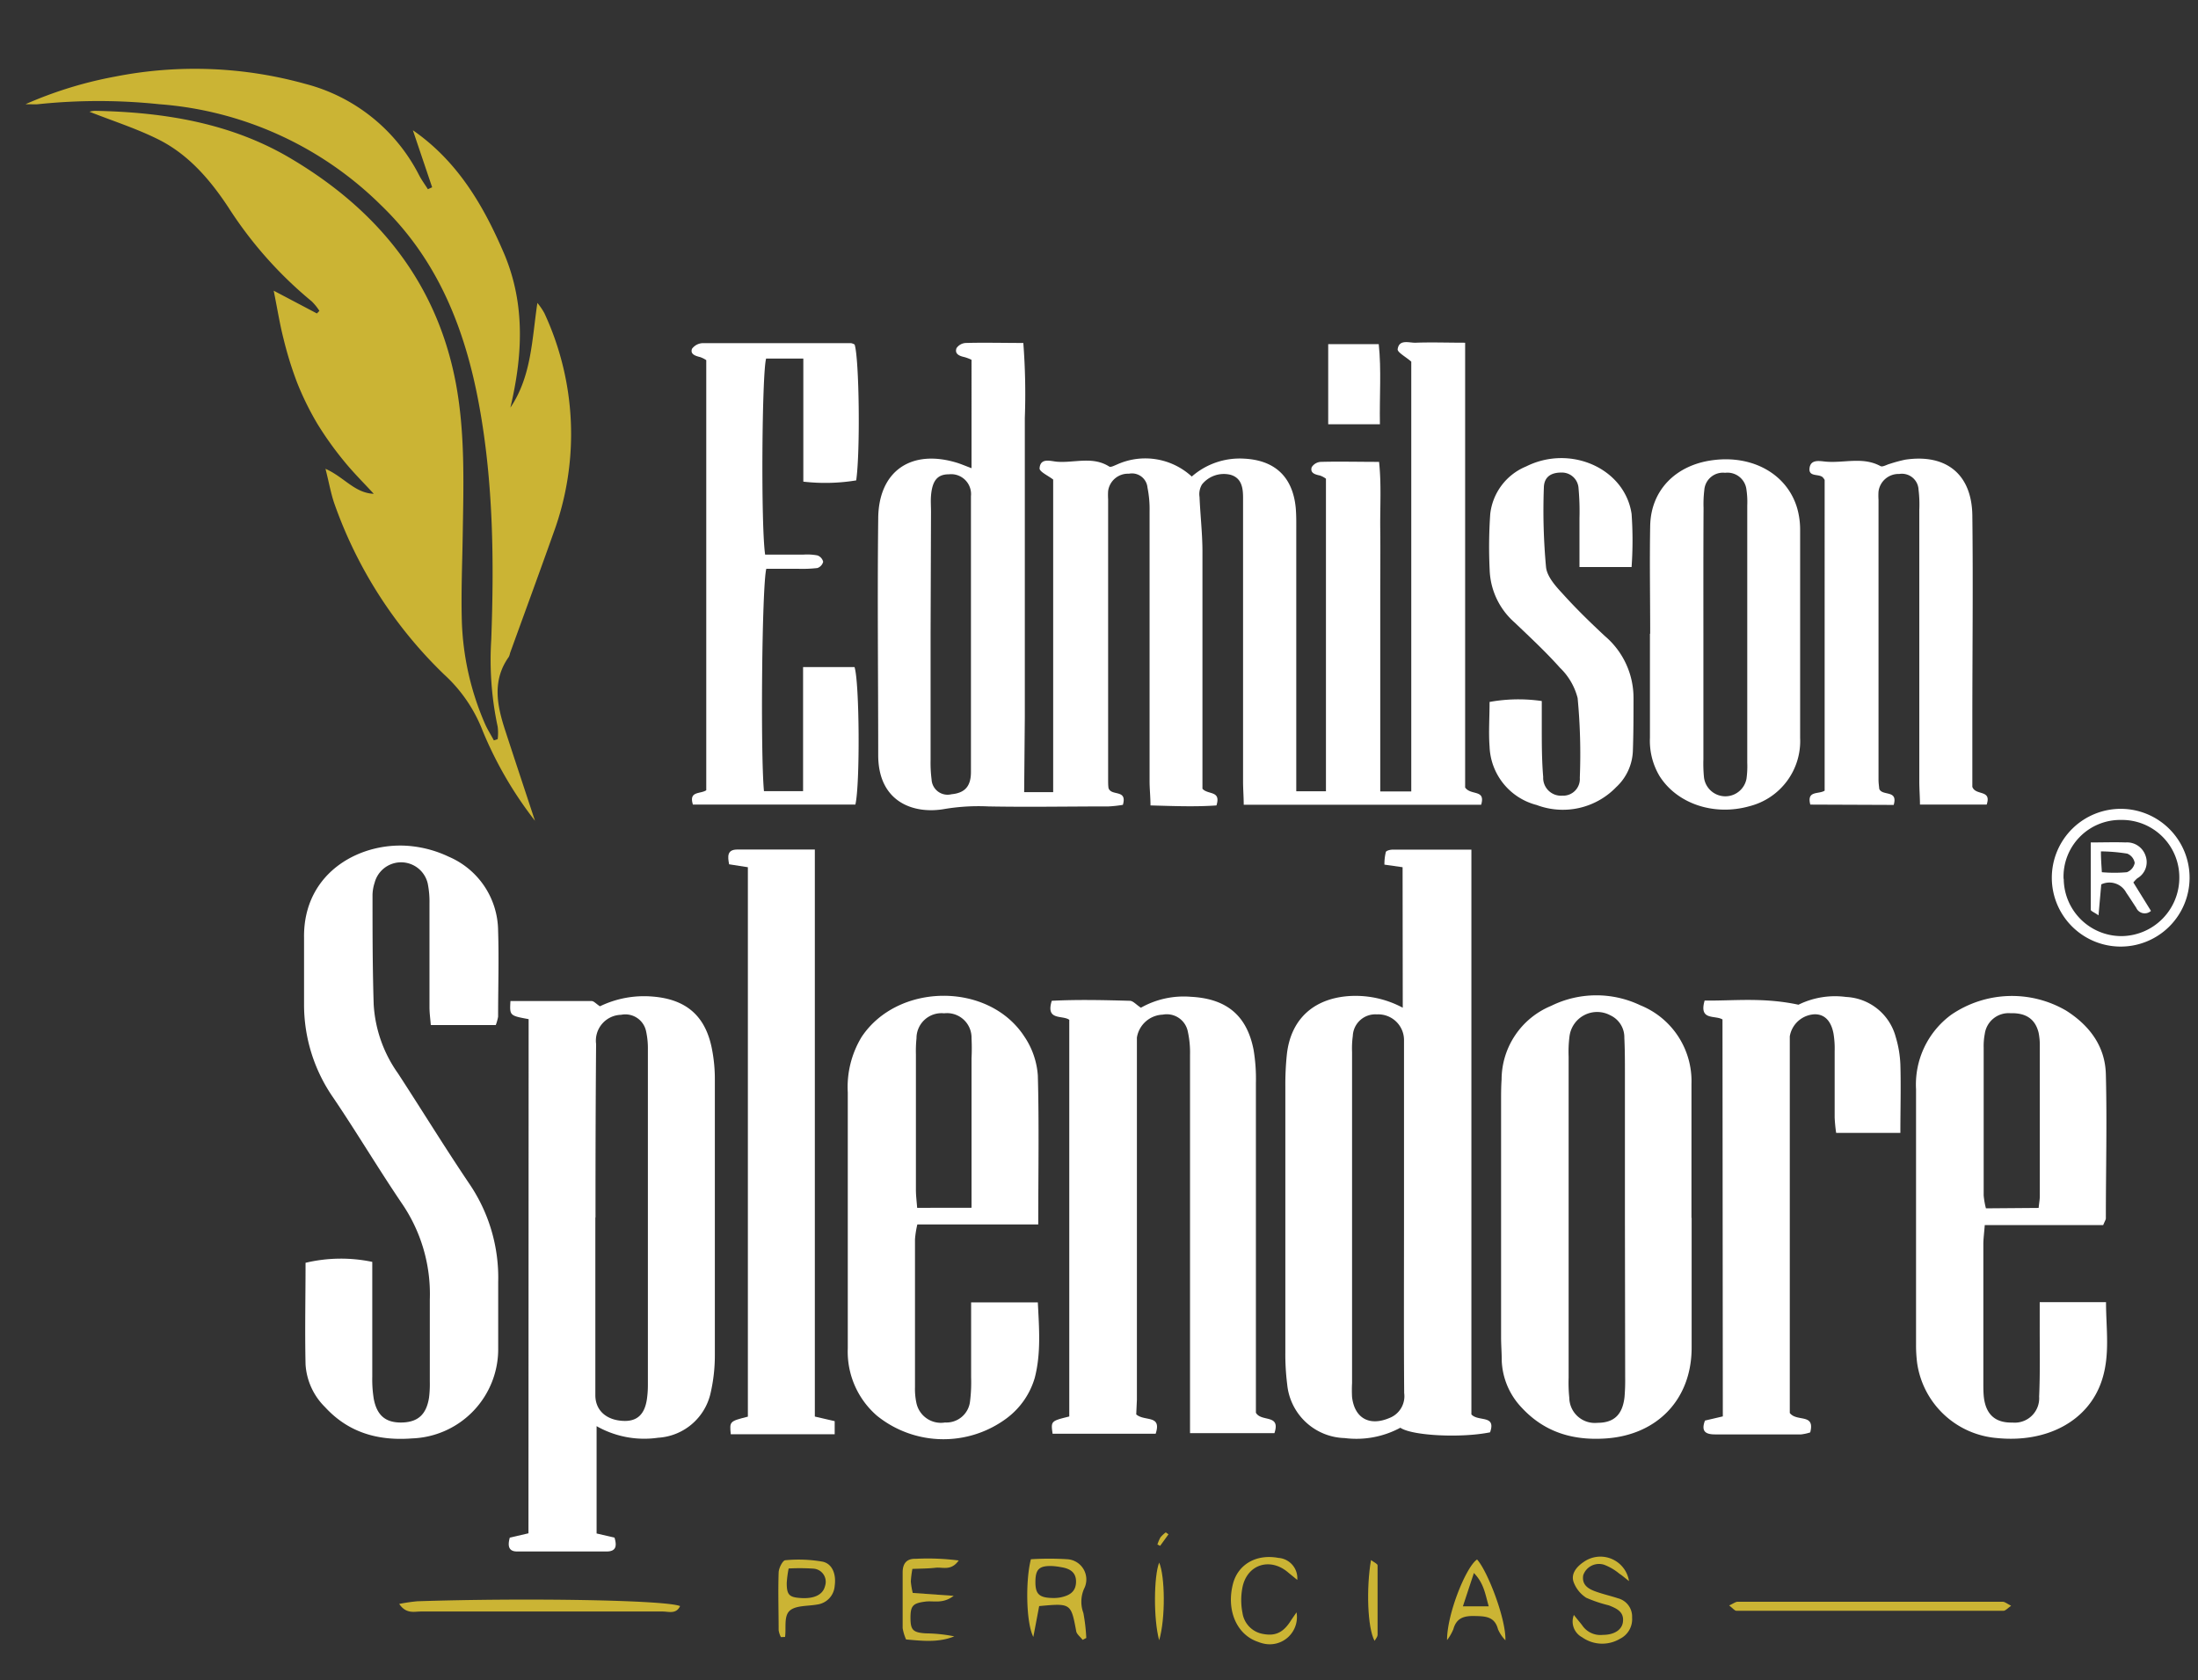
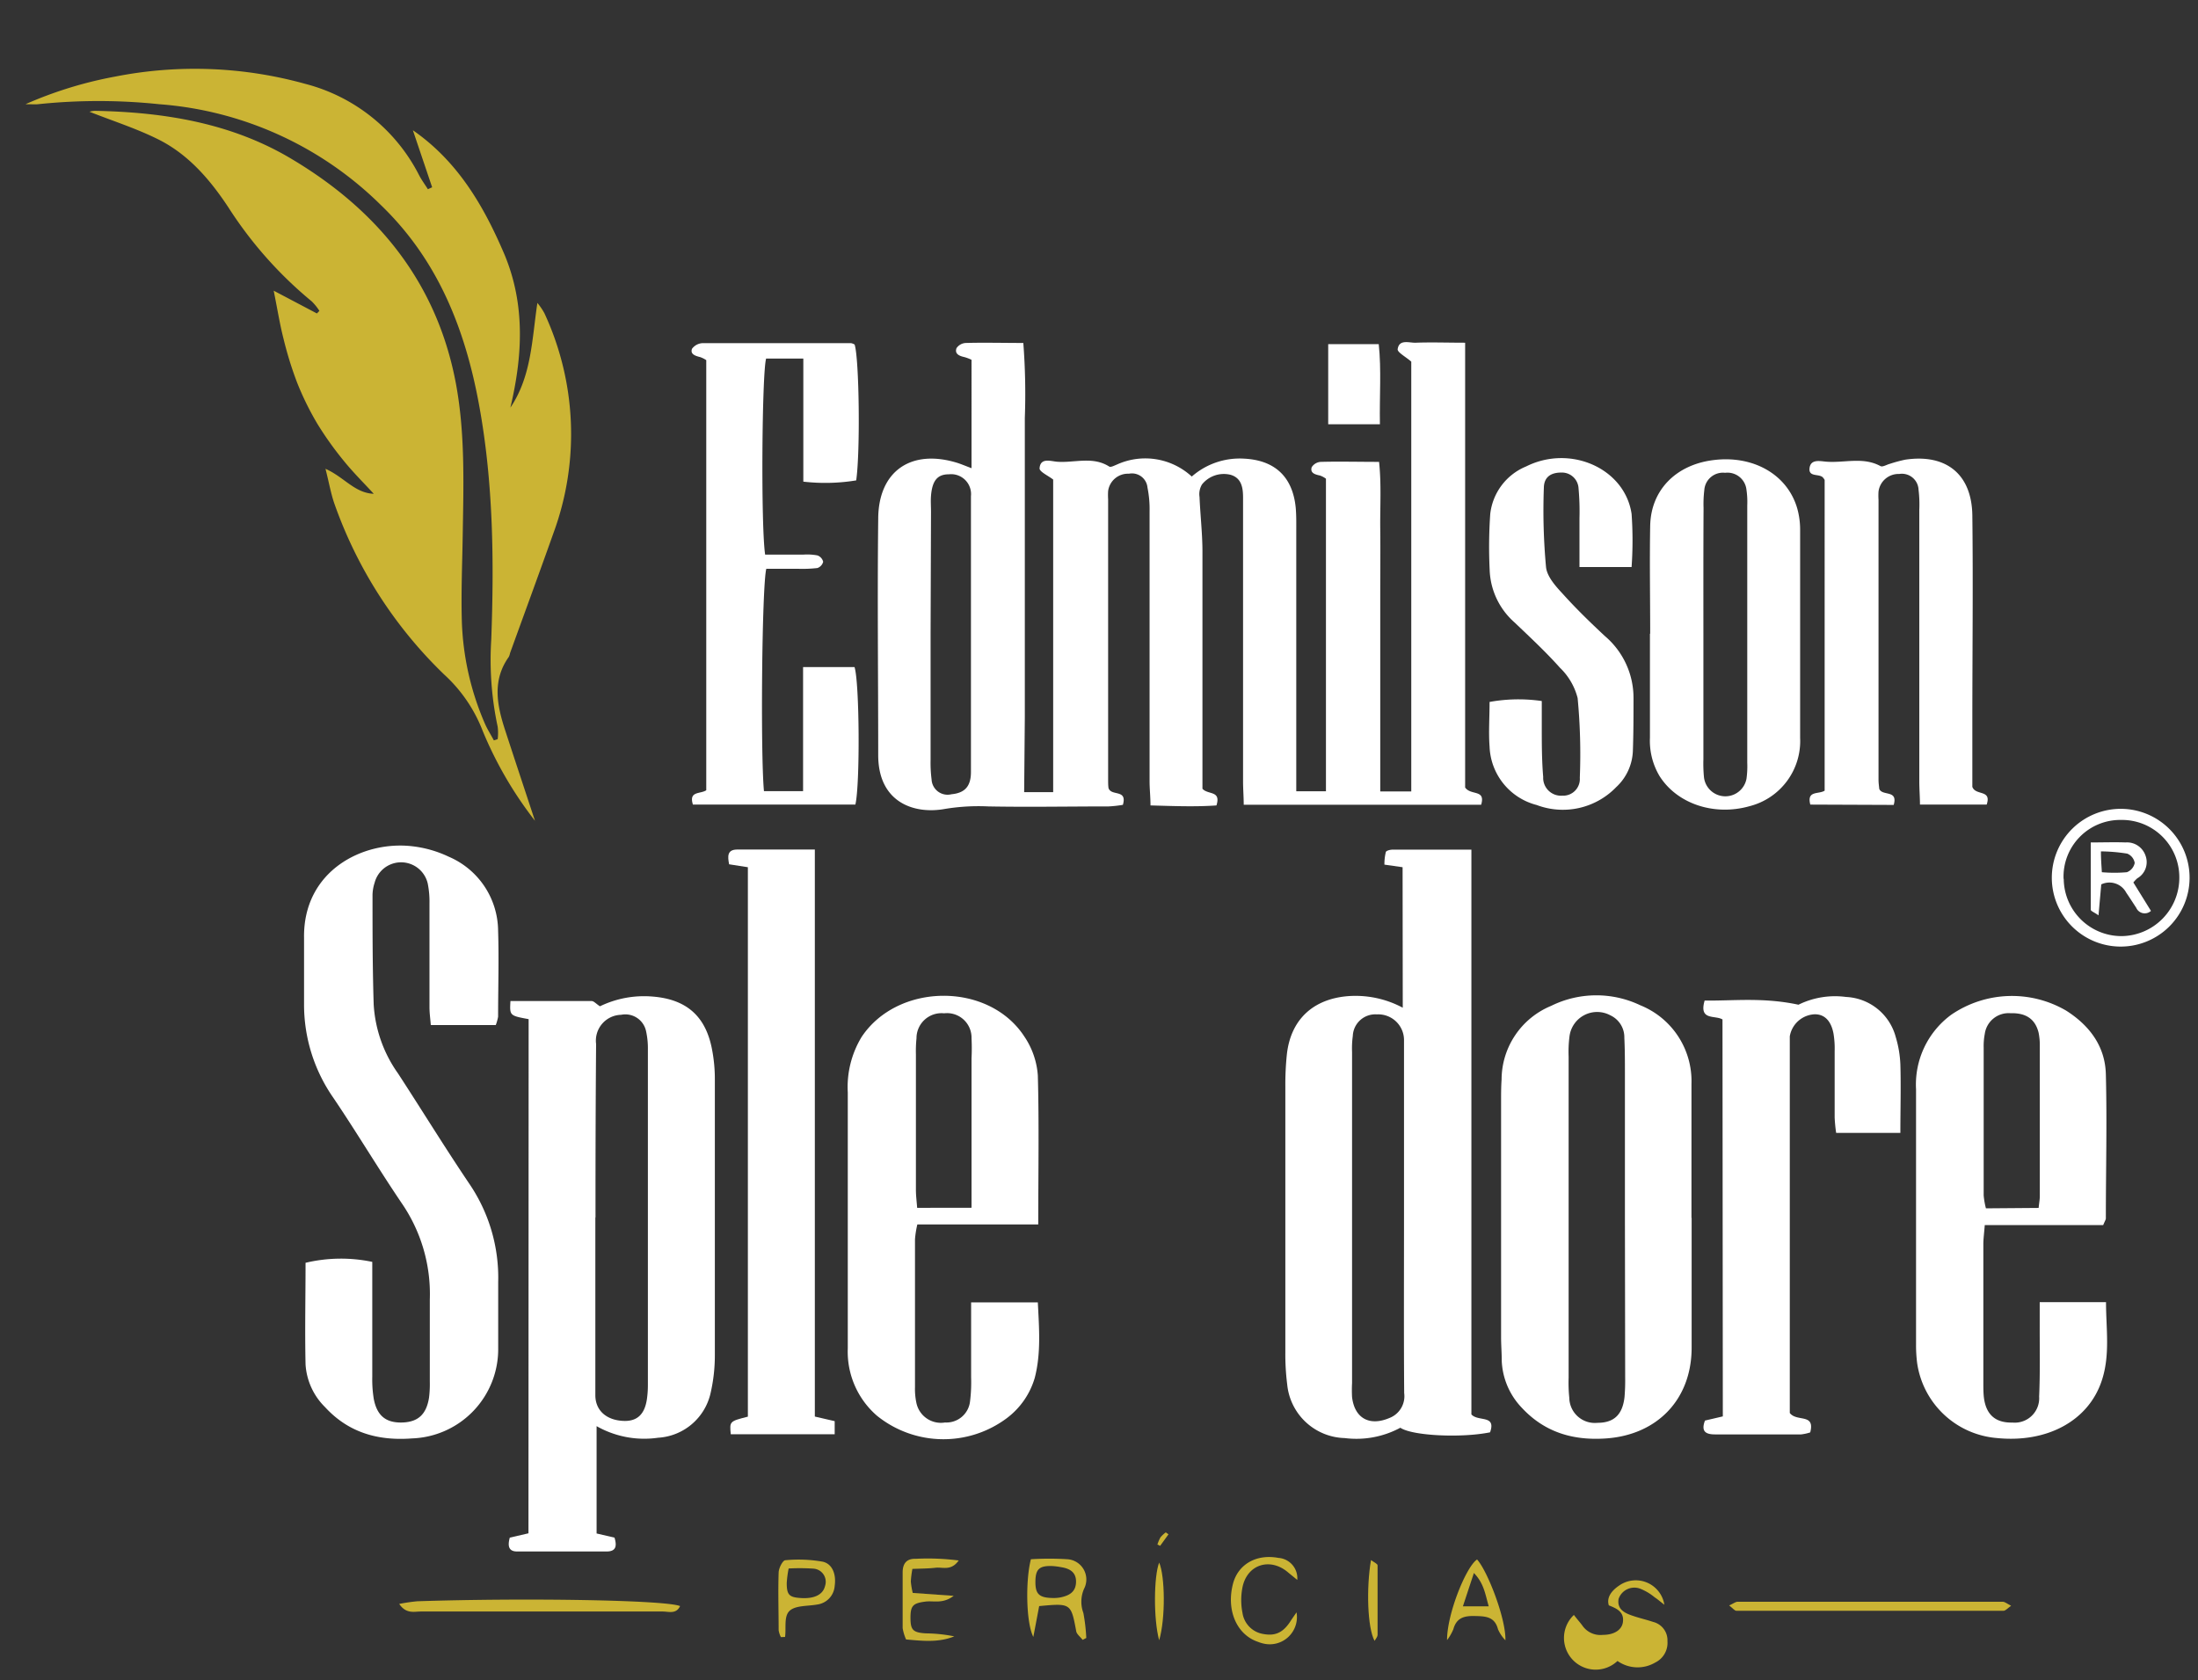
<svg xmlns="http://www.w3.org/2000/svg" id="Camada_1" data-name="Camada 1" viewBox="0 0 263.57 201.51">
  <rect x="0" y="0" width="263.57" height="201.51" fill="#333333" stroke="none" />
  <defs>
    <style>.cls-1{fill:#fff;}.cls-2{fill:#cbb434;}</style>
  </defs>
  <path class="cls-1" d="M122.81,95h3.48V57.51c-.59-.46-1.66-.94-1.63-1.35.09-1.31,1.34-.85,2.08-.79,2.09.17,4.27-.69,6.27.58.18.12.6-.11.9-.23a8.23,8.23,0,0,1,9,1.43A8.71,8.71,0,0,1,149.13,55c3.76.17,5.9,2.2,6.25,5.94.08,1,.06,1.92.06,2.88q0,14.14,0,28.3v2.77H159V57.41a2.63,2.63,0,0,0-.71-.38c-.59-.13-1.21-.29-1-1a1.38,1.38,0,0,1,1.08-.64c2.23-.06,4.46,0,7,0,.29,2.76.11,5.37.14,8s0,5.28,0,7.91V94.91h3.72V43.37c-.64-.57-1.69-1.12-1.63-1.5.18-1.23,1.38-.74,2.16-.77,1.9-.07,3.8,0,5.93,0V94.44c.69,1,2.48.18,1.92,2.07H149.14c0-.92-.08-1.85-.08-2.77q0-16.08,0-32.14c0-.64,0-1.28,0-1.92,0-1.17-.17-2.33-1.46-2.73a3.36,3.36,0,0,0-3.46,1.14,2.24,2.24,0,0,0-.3,1.51c.09,2.15.34,4.3.35,6.45,0,8.63,0,17.26,0,25.9v2.64c.67.76,2.25.17,1.68,2-2.47.18-5.06.08-7.91,0,0-1-.11-2-.11-2.89,0-10.79,0-21.58,0-32.37a12.92,12.92,0,0,0-.25-2.85,1.87,1.87,0,0,0-2.23-1.67,2.4,2.4,0,0,0-2.49,2.07,7.69,7.69,0,0,0,0,1V93.44c0,.4,0,.8.05,1.08.34,1,2.27.08,1.72,2a14.59,14.59,0,0,1-1.72.19c-4.8,0-9.6.09-14.4,0a24.78,24.78,0,0,0-5.22.3c-3.73.68-8-.8-8-6.45,0-9.44-.11-18.87,0-28.3,0-5.81,4-8.48,9.55-6.73.45.15.88.33,1.64.62V43.15a5,5,0,0,0-.87-.33c-.6-.13-1.18-.38-.93-1.07a1.43,1.43,0,0,1,1.12-.62c2.22-.06,4.45,0,6.89,0a79.69,79.69,0,0,1,.18,9c0,3,0,6.07,0,9.11V76.91c0,3,0,6.08,0,9.12ZM111.59,76h0v15.1a15.75,15.75,0,0,0,.12,2.38,1.92,1.92,0,0,0,2.38,1.77c1.6-.15,2.34-.94,2.34-2.67q0-16.53,0-33.07a2.39,2.39,0,0,0-2.64-2.63c-1.39,0-2,.76-2.15,2.58-.05.64,0,1.28,0,1.92Z" />
  <path class="cls-2" d="M3.05,12.5A48.45,48.45,0,0,1,13.83,9.18a49.46,49.46,0,0,1,22.79.88A21.3,21.3,0,0,1,50.25,21c.3.58.7,1.12,1.06,1.69l.51-.23-2.31-6.84c5.41,3.75,8.52,9.11,11,14.94,2.49,6,2.16,12.14.69,18.33,2.55-3.79,2.58-8.17,3.24-12.56a7.65,7.65,0,0,1,.84,1.23,34.39,34.39,0,0,1,1.09,26.36c-1.71,4.82-3.47,9.6-5.21,14.41a1.7,1.7,0,0,1-.15.45c-2,2.81-1.42,5.76-.46,8.72,1.16,3.56,2.34,7.11,3.6,10.93A46.25,46.25,0,0,1,57.9,87.7a17.87,17.87,0,0,0-4.64-6.81A52.81,52.81,0,0,1,40.14,60.52c-.45-1.25-.67-2.58-1.11-4.3,2.25,1,3.48,2.9,5.79,3-1.19-1.3-2.45-2.54-3.56-3.91a40.1,40.1,0,0,1-3.2-4.48,34.81,34.81,0,0,1-2.43-4.94A43.12,43.12,0,0,1,34,40.63c-.45-1.75-.73-3.54-1.18-5.77L38,37.59l.3-.31a6.46,6.46,0,0,0-.92-1.14,48.47,48.47,0,0,1-10-11.28c-2.18-3.3-4.75-6.3-8.33-8.11-2.67-1.34-5.55-2.25-8.32-3.35a2.68,2.68,0,0,1,.65-.11c8.34.16,16.46,1.47,23.7,5.84C45.41,25.31,52.42,34,54.67,46c1.1,5.91.92,11.93.82,17.93-.05,3.51-.21,7-.11,10.54a33.39,33.39,0,0,0,2.77,12.32c.3.69.71,1.32,1.07,2l.46-.15a6.09,6.09,0,0,0,0-1.48,38.39,38.39,0,0,1-.77-10.48c.34-9.36.25-18.71-1.44-28s-5-17.56-11.84-24.13A42.25,42.25,0,0,0,19.12,12.5a69.76,69.76,0,0,0-14.59,0C4.23,12.53,3.93,12.5,3.05,12.5Z" />
  <path class="cls-1" d="M168.19,104l-2.18-.31a6.08,6.08,0,0,1,.17-1.51c.06-.18.55-.29.85-.29,3,0,6,0,9.41,0,0,5.88,0,11.52,0,17.16s0,11.34,0,17v33.57c.8.91,3,0,2.24,2.15-3.44.7-9.34.42-10.76-.55a11.11,11.11,0,0,1-6.67,1.24,7.12,7.12,0,0,1-6.9-6.46,28.74,28.74,0,0,1-.22-3.83q0-15.93,0-31.87a35,35,0,0,1,.18-3.83c.45-4.15,3.09-6.63,7.23-7a12,12,0,0,1,6.67,1.38Zm.17,42.19h0c0-7.18,0-14.36,0-21.54a3.09,3.09,0,0,0-3.25-3,2.7,2.7,0,0,0-2.89,2.58,11,11,0,0,0-.09,1.91q0,19.86,0,39.73a15.46,15.46,0,0,0,0,1.67c.3,2.55,2.09,3.52,4.46,2.52a2.8,2.8,0,0,0,1.79-3C168.33,160.09,168.36,153.15,168.36,146.21Z" />
  <path class="cls-1" d="M63.39,122.22c-2.28-.42-2.28-.42-2.18-2.17,3.23,0,6.48,0,9.73,0,.27,0,.53.32,1,.63a12.14,12.14,0,0,1,6.29-1.17c4,.31,6.33,2.27,7.12,6.18a18.62,18.62,0,0,1,.37,3.8q0,16.53,0,33.06a20.06,20.06,0,0,1-.51,4.51,6.87,6.87,0,0,1-6.3,5.36,11.57,11.57,0,0,1-7.37-1.39V183.9l2.15.5c.25.86.29,1.64-.9,1.66-3.6,0-7.19,0-10.79,0-1,0-1.15-.65-.87-1.66l2.24-.52Zm8,23.78h0c0,7.11,0,14.21,0,21.32,0,1.77,1.25,2.93,3.19,3.07,1.76.14,2.73-.71,3-2.65a11.62,11.62,0,0,0,.11-1.67q0-20.12,0-40.23a9.53,9.53,0,0,0-.21-2.14,2.54,2.54,0,0,0-3-2,3.1,3.1,0,0,0-3,3.5Q71.4,135.58,71.41,146Z" />
  <path class="cls-1" d="M59.45,122.93H51.66c-.06-.76-.16-1.45-.16-2.14,0-4.16,0-8.31,0-12.47a11,11,0,0,0-.21-2.37,3.28,3.28,0,0,0-6.37-.08,5.05,5.05,0,0,0-.25,1.42c0,4.39,0,8.78.14,13.17a15.86,15.86,0,0,0,2.91,8.26c2.88,4.42,5.64,8.92,8.59,13.29a20,20,0,0,1,3.43,11.75c0,2.64,0,5.28,0,7.91A10.71,10.71,0,0,1,49.42,172.5c-4.05.31-7.61-.67-10.43-3.74a7.88,7.88,0,0,1-2.35-5.13c-.09-4.06,0-8.13,0-12.19a18.34,18.34,0,0,1,8-.11v2.3c0,3.83,0,7.67,0,11.5a14.42,14.42,0,0,0,.18,2.63c.39,2.05,1.49,2.91,3.49,2.83,1.85-.08,2.83-1,3.14-3a13.43,13.43,0,0,0,.09-1.91c0-3.28,0-6.55,0-9.83a19.22,19.22,0,0,0-3.35-11.53c-2.82-4.16-5.4-8.5-8.22-12.67a19.54,19.54,0,0,1-3.51-11.25c0-2.63,0-5.27,0-7.91-.13-8.08,7.09-11.71,13-11a13.75,13.75,0,0,1,4.35,1.25,9.74,9.74,0,0,1,5.92,8.88c.11,3.43,0,6.87,0,10.31A5.59,5.59,0,0,1,59.45,122.93Z" />
-   <path class="cls-1" d="M136.25,169.62c1,.88,3.09,0,2.33,2.32H126.22c-.21-1.52-.21-1.52,2-2.07V122.3c-.82-.6-2.85.15-2.1-2.28,3-.16,6.21-.09,9.36,0,.39,0,.76.46,1.33.83a10.45,10.45,0,0,1,6-1.31c4.24.22,6.7,2.21,7.51,6.35a21,21,0,0,1,.28,4q0,18.57,0,37.16v2.37c.65,1.15,3,.12,2.22,2.45H142.7c0-1,0-2,0-2.91q0-21.21,0-42.44a11.7,11.7,0,0,0-.27-2.84,2.57,2.57,0,0,0-3-2,3.27,3.27,0,0,0-3.1,2.75c0,.32,0,.64,0,1q0,21.23,0,42.44Z" />
  <path class="cls-1" d="M202.85,146.05c0,5.19,0,10.38,0,15.57,0,6.21-4.14,10.5-10.36,10.89-3.87.25-7.27-.74-10-3.68a8.66,8.66,0,0,1-2.41-5.6c0-1-.08-1.91-.08-2.87q0-14.13,0-28.26c0-.88,0-1.76.06-2.64a9.59,9.59,0,0,1,5.94-8.83,12.24,12.24,0,0,1,10.68-.08,9.81,9.81,0,0,1,6.15,9.45c0,5.35,0,10.7,0,16.05Zm-8-.06h0q0-8.61,0-17.23c0-1.43,0-2.87-.07-4.3a2.9,2.9,0,0,0-1.68-2.7,3.34,3.34,0,0,0-4.9,2.56,14.62,14.62,0,0,0-.1,2.39q0,19.26,0,38.53a17.31,17.31,0,0,0,.08,2.39,3.06,3.06,0,0,0,3.38,3c2,0,3-1,3.24-3.07a23.76,23.76,0,0,0,.08-2.39Z" />
  <path class="cls-1" d="M124.5,146.84H110a12,12,0,0,0-.28,1.77q0,8.87,0,17.74a8,8,0,0,0,.17,1.9,3,3,0,0,0,3.43,2.34,2.85,2.85,0,0,0,3-2.53,18.28,18.28,0,0,0,.13-2.87c0-2.94,0-5.88,0-9h8c.15,3.07.4,6.08-.37,9.05a9.29,9.29,0,0,1-3.36,4.84,12.69,12.69,0,0,1-15.56-.3,10.16,10.16,0,0,1-3.5-8.08c0-3.11,0-6.23,0-9.35q0-10.66,0-21.34a11.59,11.59,0,0,1,1.65-6.64c4.33-6.54,15.24-6.64,19.52-.07a9.5,9.5,0,0,1,1.62,4.67C124.61,134.79,124.5,140.62,124.5,146.84Zm-8-2c0-6.16,0-12,0-17.93a23.77,23.77,0,0,0,0-2.39,2.94,2.94,0,0,0-3.29-3,3,3,0,0,0-3.31,3,15.18,15.18,0,0,0-.07,1.91q0,8.11,0,16.24c0,.7.09,1.39.15,2.18Z" />
  <path class="cls-1" d="M252.2,146.92H238c-.07.93-.17,1.63-.17,2.32q0,8.26,0,16.53c0,.56,0,1.12.05,1.68.22,2.16,1.36,3.2,3.44,3.15a2.93,2.93,0,0,0,3.2-3.12c.13-2.87.06-5.75.07-8.62v-2.7h7.95c0,3.18.52,6.35-.52,9.44-1.61,4.83-6.6,7.48-12.63,6.85a10.53,10.53,0,0,1-9.5-9,17,17,0,0,1-.13-2.14q0-15.34,0-30.67a10.38,10.38,0,0,1,4.21-8.94,12.89,12.89,0,0,1,13.81-.49c2.79,1.78,4.66,4.27,4.74,7.62.15,5.75,0,11.5,0,17.24C252.54,146.23,252.43,146.37,252.2,146.92Zm-7.74-2.06c.06-.63.14-1,.14-1.4q0-9,0-17.94a7.7,7.7,0,0,0-.14-1.66c-.4-1.65-1.52-2.41-3.38-2.35A2.88,2.88,0,0,0,238,124a7.7,7.7,0,0,0-.13,1.66c0,5.9,0,11.8,0,17.7a9.32,9.32,0,0,0,.27,1.55Z" />
  <path class="cls-1" d="M91.75,66.51c1.6,0,3.1,0,4.61,0a6.62,6.62,0,0,1,1.67.1,1.09,1.09,0,0,1,.68.76,1.08,1.08,0,0,1-.69.75,15.82,15.82,0,0,1-2.39.09H91.89c-.52,2-.71,22.1-.28,26.67H96.3V80h6.17c.6,1.84.67,14.13.1,16.49H83.09c-.52-1.66.89-1.24,1.6-1.72V43.19a3.36,3.36,0,0,0-.71-.36c-.57-.14-1.24-.34-1-1a1.67,1.67,0,0,1,1.31-.68c5.92,0,11.84,0,17.75,0a1.26,1.26,0,0,1,.44.17c.55,1.66.69,12.86.19,16.29a22.87,22.87,0,0,1-6.34.15V43H91.87C91.37,44.68,91.23,63,91.75,66.51Z" />
  <path class="cls-1" d="M89.68,104l-2.25-.35c-.18-.94-.25-1.75.94-1.77,3,0,6,0,9.34,0v68l2.38.55V172H87.63c-.15-1.55-.15-1.55,2.05-2.11Z" />
  <path class="cls-1" d="M206.55,122.26c-.87-.55-2.86.19-2.14-2.27,3.45.05,7-.41,11.25.5a9.93,9.93,0,0,1,5.71-.93,6.47,6.47,0,0,1,5.95,4.79,13.18,13.18,0,0,1,.56,3.29c.08,2.69,0,5.39,0,8.22h-7.7A17.51,17.51,0,0,1,220,134c0-2.64,0-5.28,0-7.92a11,11,0,0,0-.14-2.14c-.3-1.57-1.12-2.34-2.31-2.3a3.17,3.17,0,0,0-2.93,2.64c0,.48,0,1,0,1.44q0,20.86,0,41.73v2c.84,1.11,3.06,0,2.45,2.33a5.41,5.41,0,0,1-1.09.24c-3.44,0-6.88,0-10.32,0-1.11,0-1.71-.34-1.21-1.66l2.14-.5Z" />
  <path class="cls-1" d="M217.08,96.49c-.45-1.73,1-1.2,1.72-1.67V57.56a1.4,1.4,0,0,0-.25-.34c-.49-.42-1.7,0-1.56-1.09s1.24-.83,1.94-.77c2.19.2,4.45-.62,6.57.54.25.13.73-.17,1.1-.27a18,18,0,0,1,1.84-.5c4.91-.74,8,1.72,8.07,6.67.1,8.31,0,16.62,0,24.93v7.63c.39,1.1,2.34.28,1.72,2.13h-8c0-.92-.08-1.85-.08-2.77q0-16.31,0-32.6a14.62,14.62,0,0,0-.09-2.39,2,2,0,0,0-2.32-1.89,2.42,2.42,0,0,0-2.48,2.1,7.7,7.7,0,0,0,0,1q0,16.79,0,33.56c0,.4.06.79.09,1.11.37.9,2.27.06,1.73,1.92Z" />
  <path class="cls-1" d="M197.88,76c0-4.31-.08-8.63,0-12.94s3.11-7.32,7.55-7.88c4.8-.62,8.9,1.72,10.08,5.78a9.46,9.46,0,0,1,.35,2.59q0,12.48,0,24.94a8.06,8.06,0,0,1-6.06,8.19c-4.27,1.21-8.71-.29-10.81-3.63a8.27,8.27,0,0,1-1.14-4.58c0-4.16,0-8.31,0-12.47Zm6.38,0h0c0,5,0,10,0,15.07a17.1,17.1,0,0,0,.07,2.15,2.58,2.58,0,0,0,5.1.16,11,11,0,0,0,.09-1.91q0-15.44,0-30.86a10.11,10.11,0,0,0-.1-1.91,2.29,2.29,0,0,0-2.56-2,2.24,2.24,0,0,0-2.49,2.07,13.88,13.88,0,0,0-.09,2.14C204.25,65.93,204.26,71,204.26,76Z" />
  <path class="cls-1" d="M195.65,68H189.4c0-2.05,0-3.94,0-5.84a30.76,30.76,0,0,0-.11-3.59,2,2,0,0,0-2.07-1.9c-1.19,0-2.06.49-2.09,1.8a74,74,0,0,0,.26,9.54c.12,1.13,1.13,2.27,2,3.2,1.6,1.78,3.33,3.46,5.08,5.09a9.71,9.71,0,0,1,3.41,7.38c0,2.16,0,4.31-.08,6.46a6.22,6.22,0,0,1-2,4.26,8.89,8.89,0,0,1-9.53,2.14,7.52,7.52,0,0,1-5.65-7c-.13-1.73,0-3.48,0-5.36a19.47,19.47,0,0,1,6.26-.11c0,1.08,0,2.09,0,3.1,0,2,0,4,.17,6a2.14,2.14,0,0,0,2.29,2.25,2,2,0,0,0,2.1-2.15,70.72,70.72,0,0,0-.26-9.55,7.66,7.66,0,0,0-2.12-3.64c-1.7-1.91-3.58-3.65-5.43-5.42a8.78,8.78,0,0,1-3-6.34,57.22,57.22,0,0,1,.07-6.68A7,7,0,0,1,183,55.94c5.31-2.66,11.84.23,12.65,5.69A45.35,45.35,0,0,1,195.65,68Z" />
  <path class="cls-1" d="M165.47,50.88h-6.2V41.27h6.06C165.66,44.38,165.41,47.43,165.47,50.88Z" />
  <path class="cls-1" d="M254.47,97a8.26,8.26,0,1,1-8.43,8.28A8.27,8.27,0,0,1,254.47,97Zm-7,8.39a6.92,6.92,0,0,0,7.07,6.87,7,7,0,0,0,6.79-7,6.88,6.88,0,0,0-7-6.93A6.8,6.8,0,0,0,247.45,105.4Z" />
  <path class="cls-2" d="M47.87,192.35a21.32,21.32,0,0,1,2.18-.32c13.27-.43,29.84-.14,31.5.58-.47,1-1.37.65-2.08.65-3.84,0-7.67,0-11.51,0-5.83,0-11.67,0-17.5,0C49.66,193.26,48.71,193.58,47.87,192.35Z" />
  <path class="cls-2" d="M207.35,192.53c.5-.22.76-.44,1-.44q15.91,0,31.81,0c.26,0,.52.24,1,.48-.43.3-.67.6-.9.6q-16,0-32.05,0C208,193.17,207.78,192.86,207.35,192.53Z" />
  <path class="cls-2" d="M123.91,196.31c-.9-1.8-.93-6.89-.29-9.32a35.67,35.67,0,0,1,4.38,0,2.43,2.43,0,0,1,2,3.53,3.87,3.87,0,0,0-.09,2.91,21.61,21.61,0,0,1,.35,3l-.44.23c-.26-.35-.69-.67-.76-1-.63-3.39-.63-3.41-4.45-3.05Zm2.48-4.67a4.37,4.37,0,0,0,.77-.07c1-.21,1.83-.61,1.87-1.82s-.76-1.65-1.8-1.81a7.74,7.74,0,0,0-1-.13c-1.6-.07-2.06.36-2.07,1.87S124.61,191.64,126.39,191.64Z" />
-   <path class="cls-2" d="M188.73,193.67c.44.57.73.89,1,1.25a2.63,2.63,0,0,0,2.49,1.14c1.33,0,2.27-.59,2.39-1.54.17-1.25-.8-1.64-1.69-2a16.27,16.27,0,0,1-2.71-.91,3.82,3.82,0,0,1-1.53-1.93c-.31-1,.41-1.82,1.25-2.38a3.47,3.47,0,0,1,5.41,2.31c-.53-.41-.83-.68-1.16-.89a6.4,6.4,0,0,0-1.8-1.06,2,2,0,0,0-2.53,1.25c-.2,1.23.7,1.68,1.63,2s1.68.48,2.52.76a2.26,2.26,0,0,1,1.71,2.31,2.62,2.62,0,0,1-1.45,2.55,4.17,4.17,0,0,1-4.54-.18A2.14,2.14,0,0,1,188.73,193.67Z" />
+   <path class="cls-2" d="M188.73,193.67c.44.57.73.89,1,1.25a2.63,2.63,0,0,0,2.49,1.14c1.33,0,2.27-.59,2.39-1.54.17-1.25-.8-1.64-1.69-2c-.31-1,.41-1.82,1.25-2.38a3.47,3.47,0,0,1,5.41,2.31c-.53-.41-.83-.68-1.16-.89a6.4,6.4,0,0,0-1.8-1.06,2,2,0,0,0-2.53,1.25c-.2,1.23.7,1.68,1.63,2s1.68.48,2.52.76a2.26,2.26,0,0,1,1.71,2.31,2.62,2.62,0,0,1-1.45,2.55,4.17,4.17,0,0,1-4.54-.18A2.14,2.14,0,0,1,188.73,193.67Z" />
  <path class="cls-2" d="M109.41,188.15a11.24,11.24,0,0,0-.19,1.51,9,9,0,0,0,.23,1.37l4.91.35c-1.31,1-2.41.56-3.39.69-1.49.19-1.79.49-1.79,1.94s.28,1.77,1.83,1.87a18.06,18.06,0,0,1,3.42.36c-1.88.76-3.78.55-5.78.37a5.5,5.5,0,0,1-.41-1.36c0-2.23,0-4.45,0-6.68,0-1,.42-1.67,1.56-1.63a28.75,28.75,0,0,1,5.16.2c-.91,1.29-1.93.77-2.77.87S110.45,188.11,109.41,188.15Z" />
  <path class="cls-2" d="M155.47,193.36a3.26,3.26,0,0,1-3.93,3.75,4.11,4.11,0,0,1-.68-.21c-2.58-.86-3.84-3.82-3-7,.63-2.33,2.82-3.56,5.44-3.07a2.44,2.44,0,0,1,2.26,2.64l-1.09-.89c-2.13-1.84-4.92-1-5.48,1.78a7.88,7.88,0,0,0,0,3.06,3,3,0,0,0,2.53,2.54c1.48.27,2.43-.23,3.33-1.7Z" />
  <path class="cls-2" d="M173.52,196.69c0-3.2,2.31-8.83,3.6-9.67,1.26,1.39,3.47,7.1,3.4,9.69a4.45,4.45,0,0,1-.89-1.32c-.4-1.55-1.53-1.56-2.79-1.59s-2.18.21-2.56,1.57A5.64,5.64,0,0,1,173.52,196.69Zm5-4.05c-.44-1.52-.57-2.74-1.78-4l-1.32,4Z" />
  <path class="cls-2" d="M93.64,196.33a2.82,2.82,0,0,1-.27-.82c0-2.3-.08-4.61,0-6.91,0-.53.48-1.46.79-1.49a16.71,16.71,0,0,1,4.47.17c1.19.25,1.66,1.52,1.46,2.91A2.42,2.42,0,0,1,98,192.42c-1.14.21-2.59.09-3.31.75s-.4,2.06-.55,3.14Zm.93-8.23a12.55,12.55,0,0,0-.23,1.75c0,1.42.31,1.7,1.65,1.79,1.63.12,2.69-.39,2.94-1.43a1.58,1.58,0,0,0-1.35-2.09A24.81,24.81,0,0,0,94.57,188.1Z" />
  <path class="cls-2" d="M164.83,196.78c-.86-1.56-1-6.35-.43-9.69.33.25.79.44.79.64,0,2.78,0,5.56,0,8.35C165.18,196.29,165,196.49,164.83,196.78Z" />
  <path class="cls-2" d="M139,196.71c-.7-2.56-.64-7.69,0-9.32C139.7,189,139.78,194.05,139,196.71Z" />
  <path class="cls-2" d="M140.12,184l-1,1.38-.33-.15a4.55,4.55,0,0,1,.37-.87,3.93,3.93,0,0,1,.63-.59Z" />
  <path class="cls-1" d="M257.93,109.24a1.11,1.11,0,0,1-1.77-.38c-.4-.6-.78-1.21-1.19-1.8a2.28,2.28,0,0,0-3-1c-.1,1.11-.2,2.26-.33,3.71-.51-.36-.93-.51-.93-.67,0-2.61,0-5.22,0-8.07,1.5,0,2.84-.05,4.17,0a2.34,2.34,0,0,1,2.41,1.62,2.23,2.23,0,0,1-1,2.68,3.67,3.67,0,0,0-.47.5Zm-6-7.14c0,1,.07,1.74.11,2.5a17.41,17.41,0,0,0,3,0,1.5,1.5,0,0,0,.94-1.11,1.45,1.45,0,0,0-.9-1.12A21.3,21.3,0,0,0,251.89,102.1Z" />
</svg>